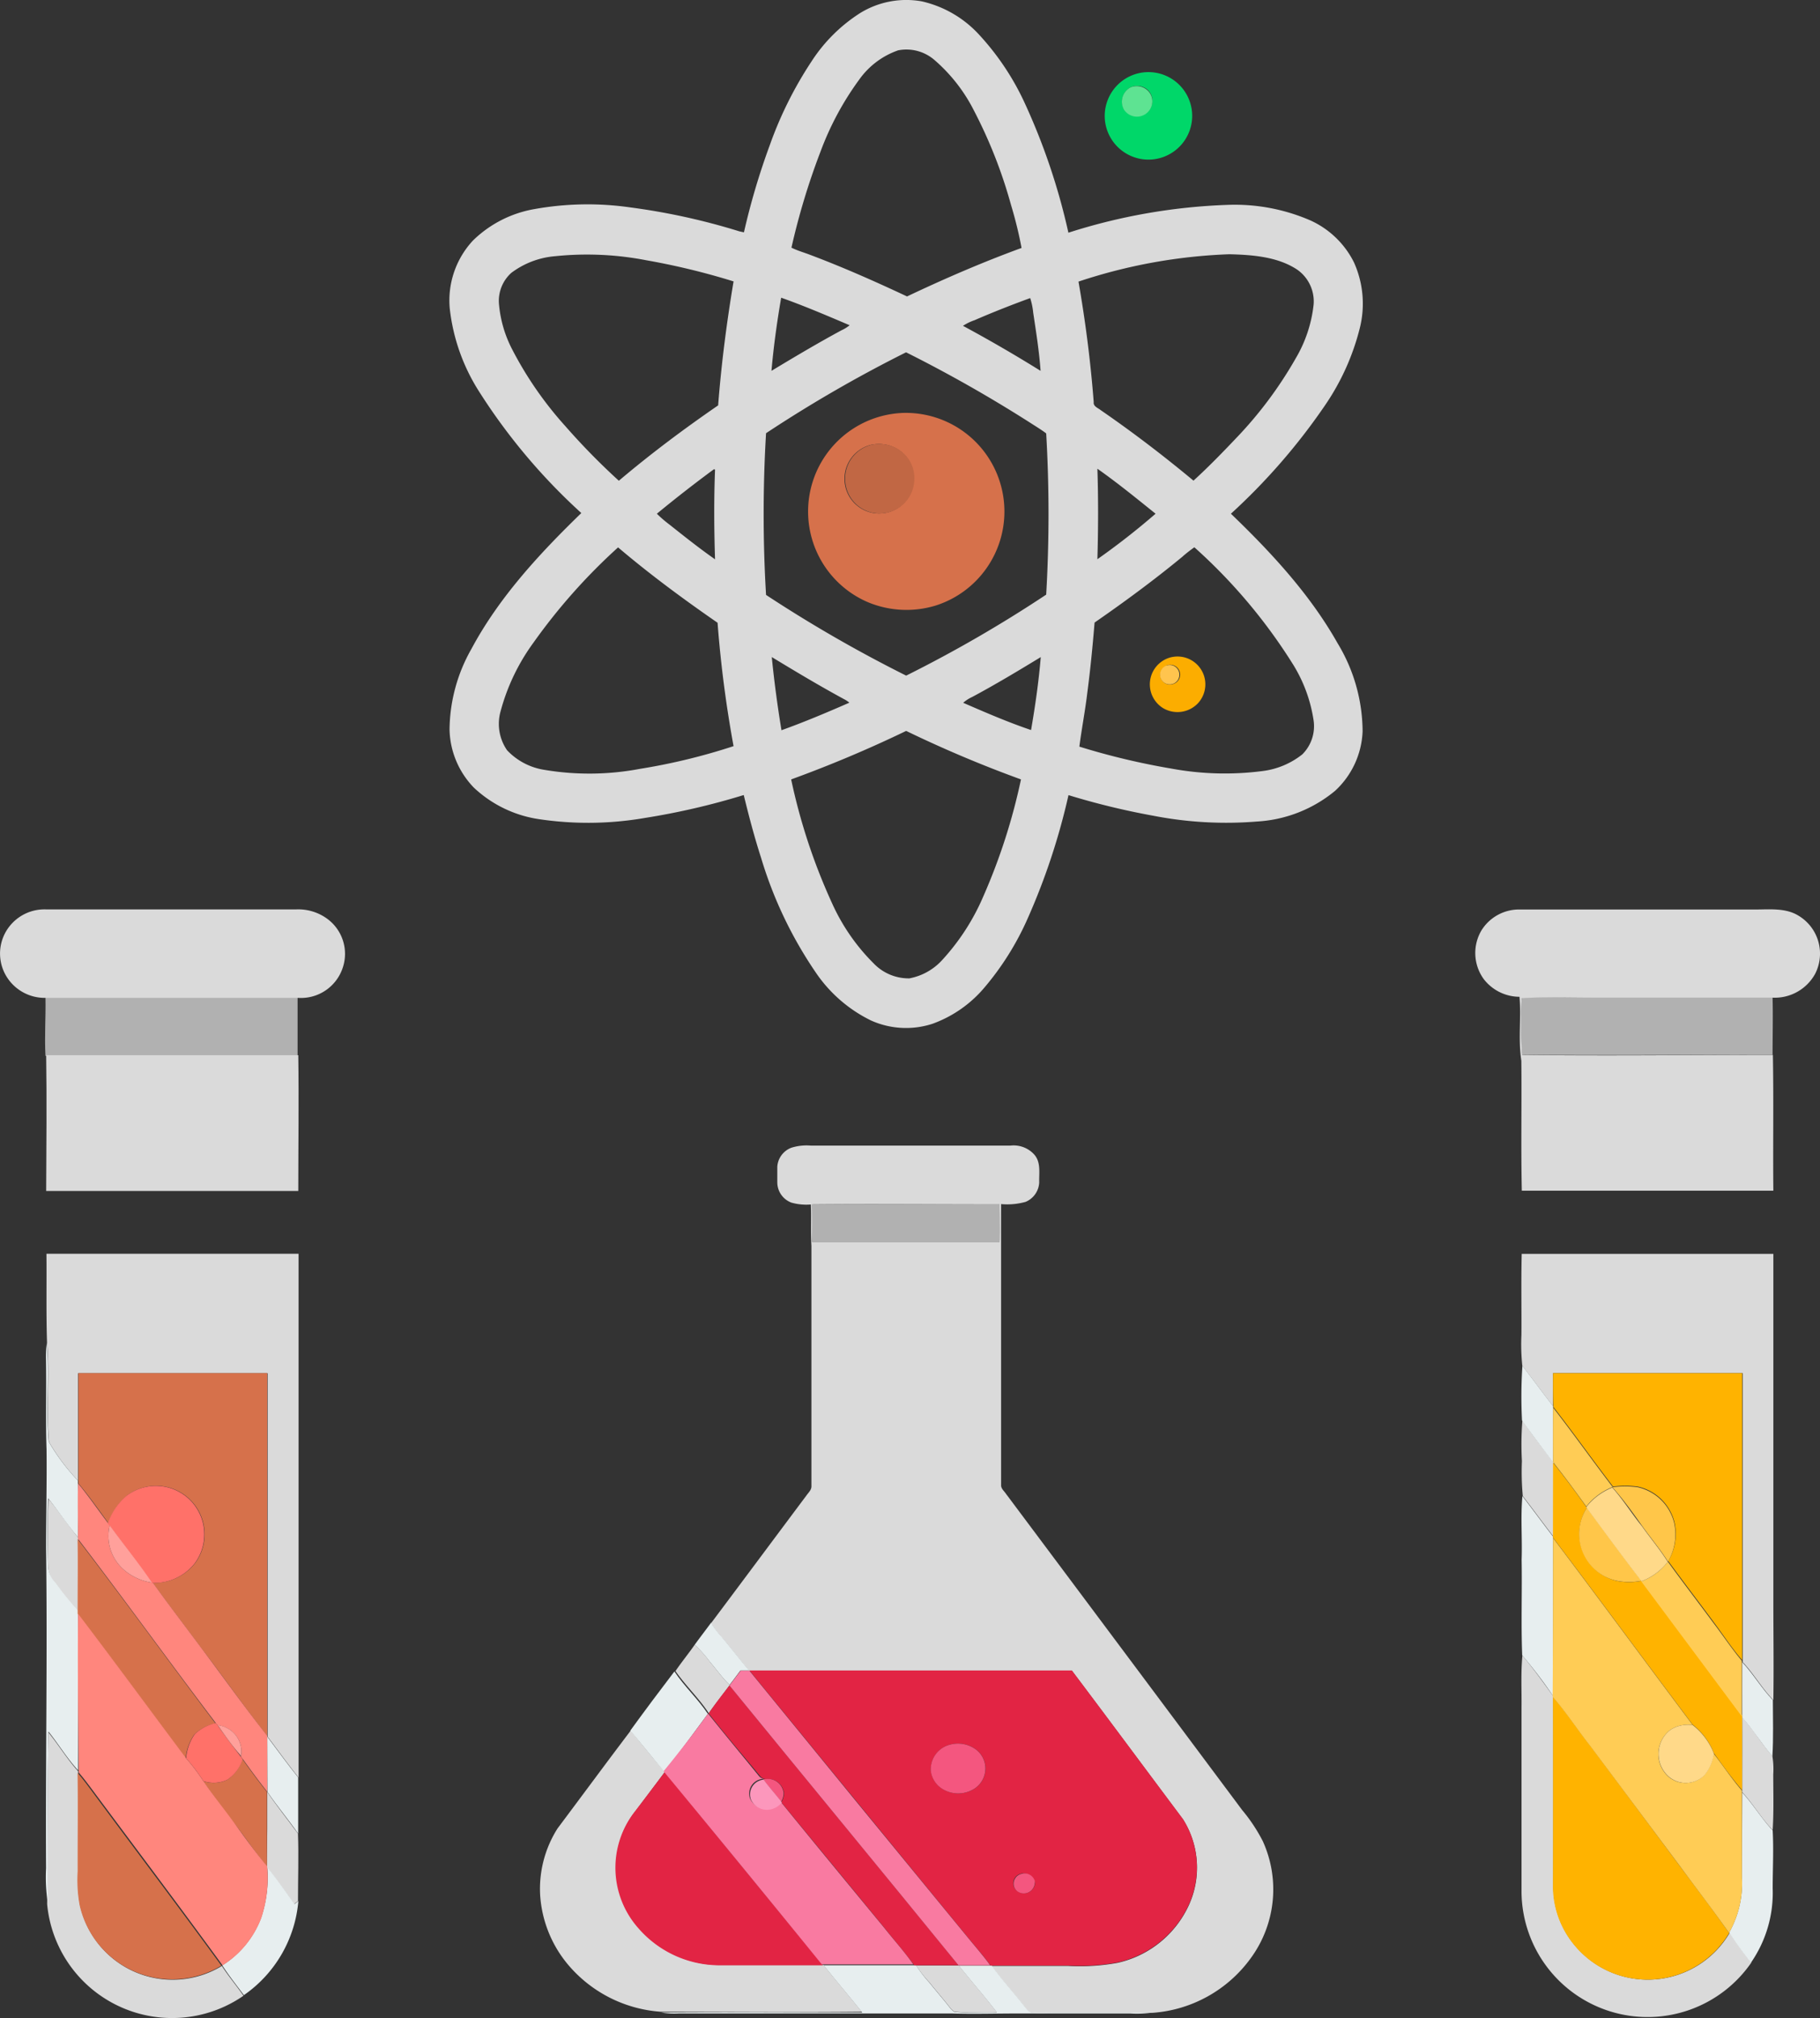
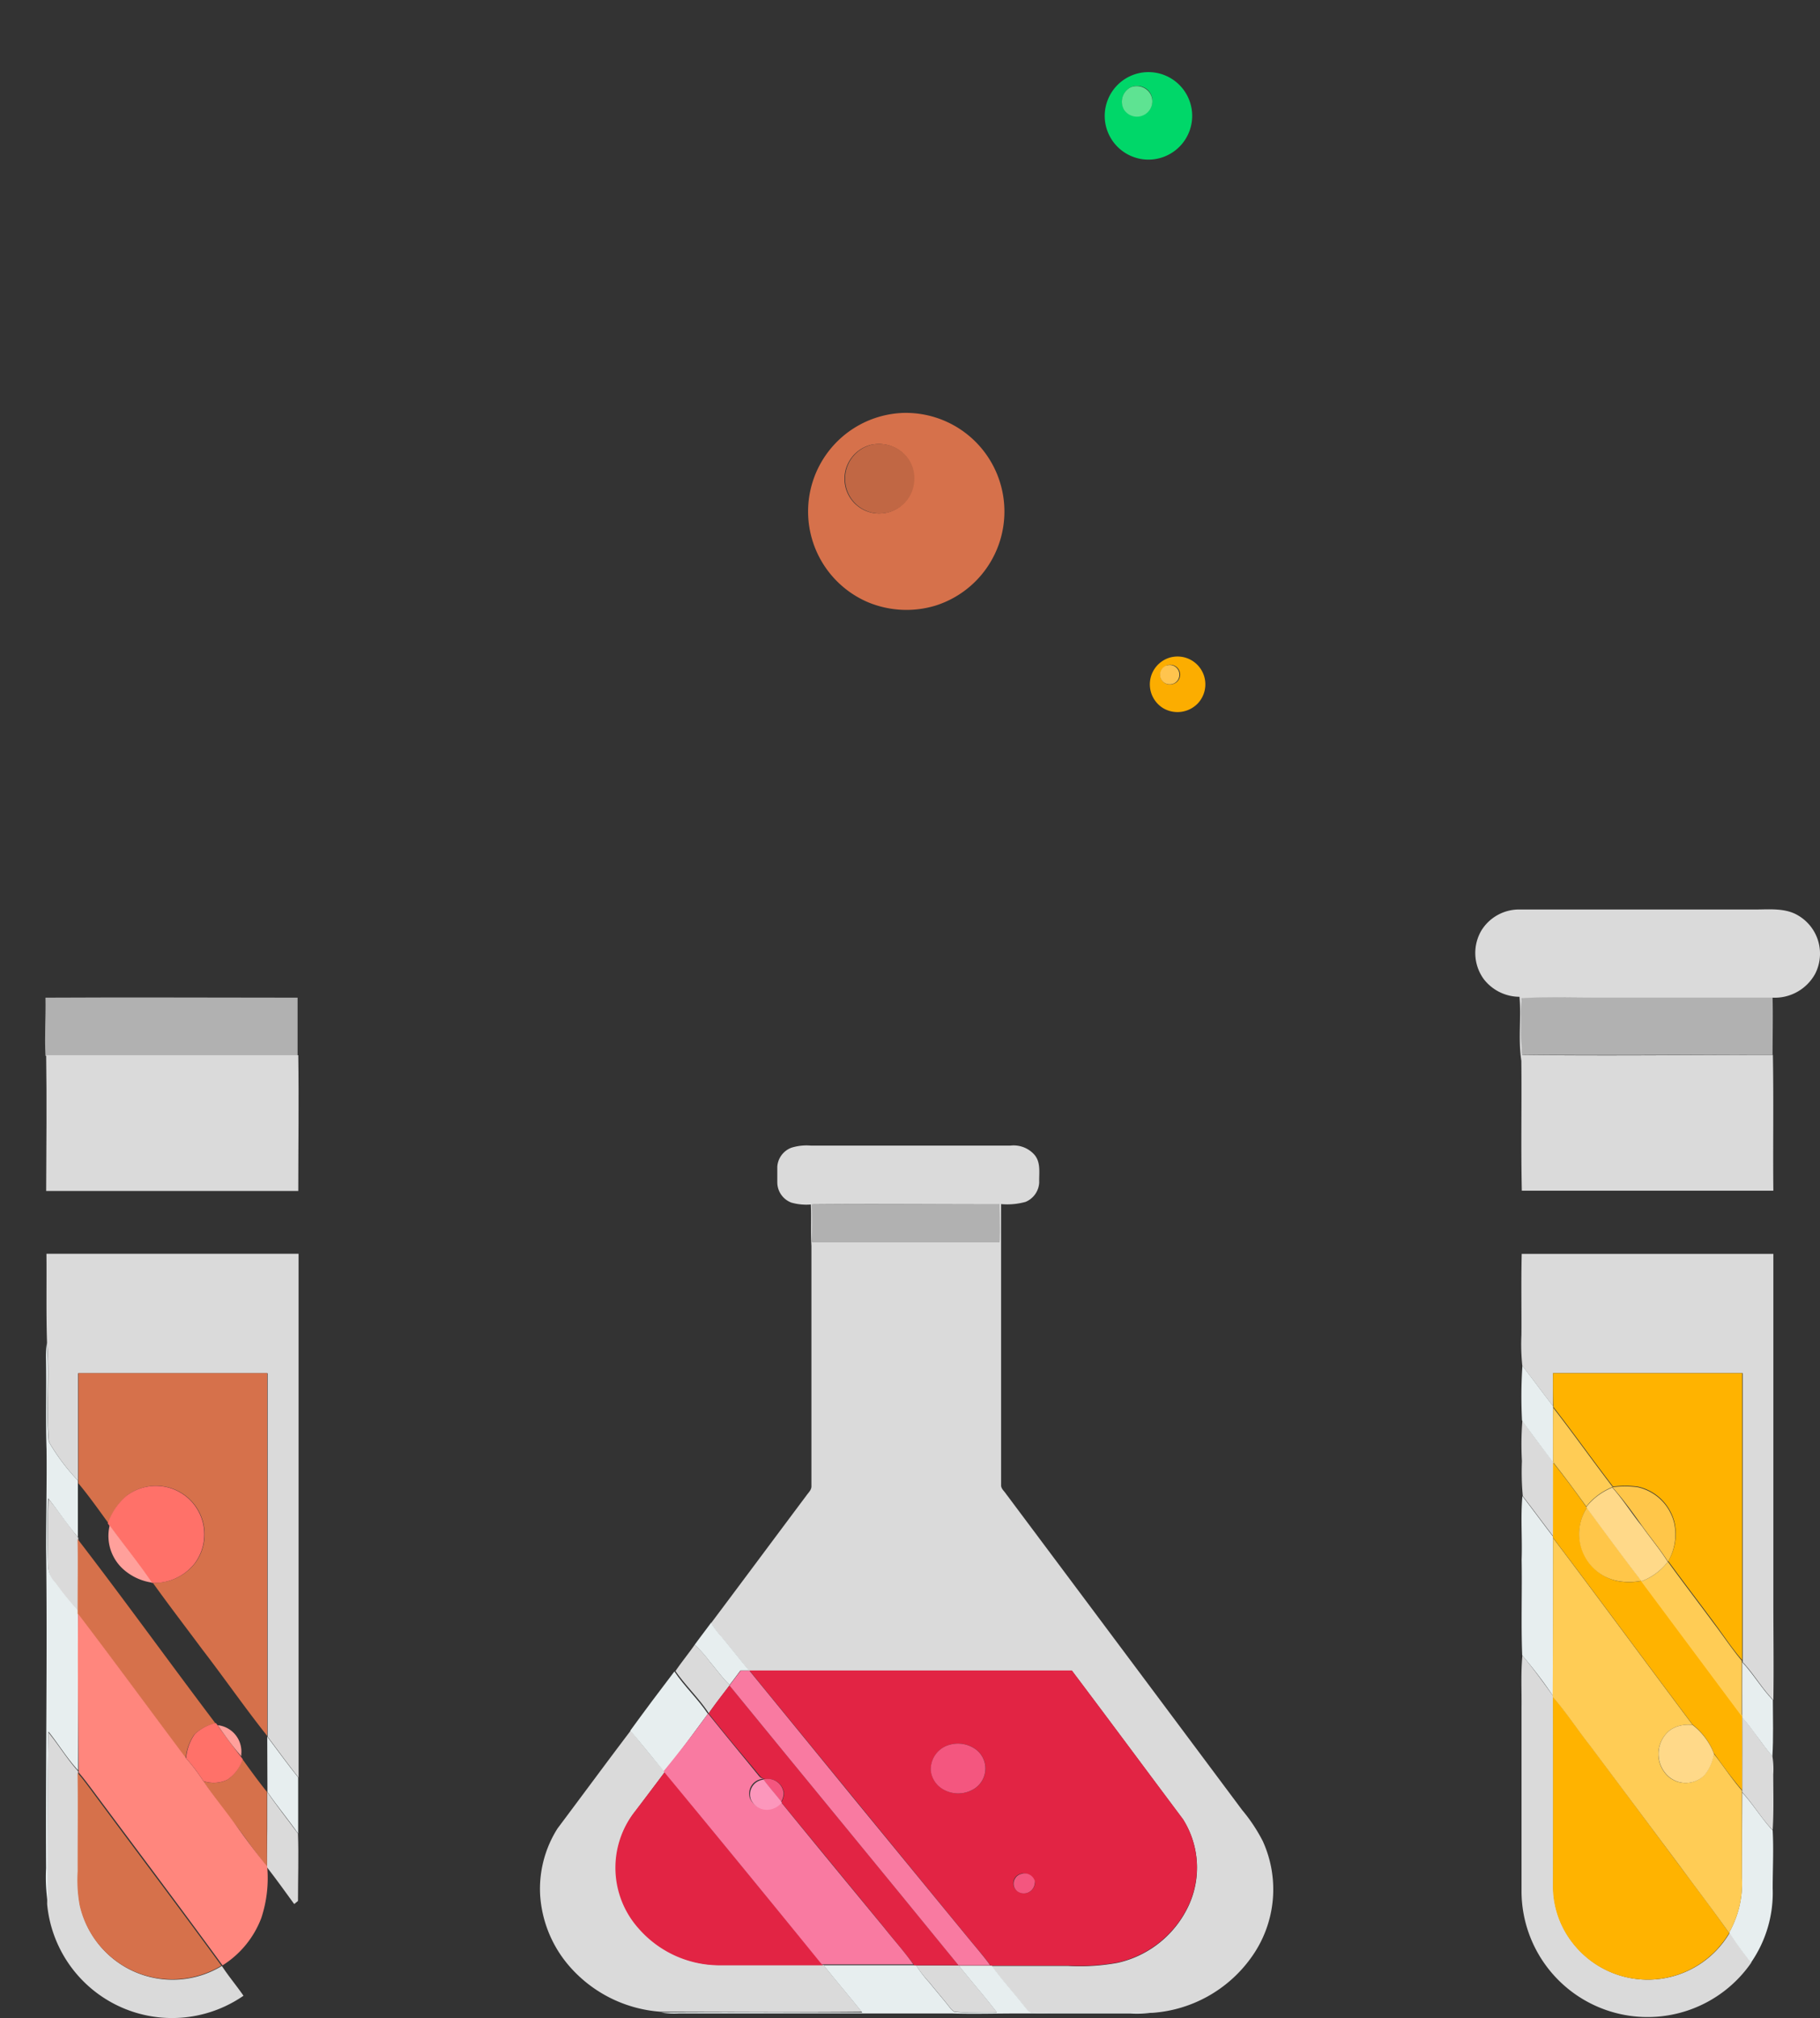
<svg xmlns="http://www.w3.org/2000/svg" id="Слой_1" data-name="Слой 1" viewBox="0 0 187.69 208.05">
  <rect x="0" y="0" width="187.69" height="208.05" fill="#333333" stroke="none" />
  <defs>
    <style>.cls-1{fill:#b1b1b1;}.cls-2{fill:#dadada;}.cls-3{fill:#e7eeef;}.cls-4{fill:#d6714b;}.cls-5{fill:#ffb300;}.cls-6{fill:#fc5;}.cls-7{fill:#ff867d;}.cls-8{fill:#ff7169;}.cls-9{fill:#ffc649;}.cls-10{fill:#ffd989;}.cls-11{fill:#ffa09b;}.cls-12{fill:#00d769;}.cls-13{fill:#5ee392;}.cls-14{fill:#c16744;}.cls-15{fill:#fcad00;}.cls-16{fill:#ffc44e;}.cls-17{fill:#e22444;}.cls-18{fill:#f97aa1;}.cls-19{fill:#f4567f;}.cls-20{fill:#fc97bc;}</style>
  </defs>
  <g id="OBJECTS">
    <path class="cls-1" d="M134.69,223c8.68-.05,17.35,0,26,0v6h-26C134.58,227,134.73,225,134.69,223Z" transform="translate(-130 -120.15)" />
    <path class="cls-1" d="M286.93,223c2.38-.13,4.77,0,7.16-.05H312.8c.05,2,0,4,0,5.94-8.62,0-17.24.06-25.85,0A42.88,42.88,0,0,1,286.93,223Z" transform="translate(-130 -120.15)" />
-     <path class="cls-2" d="M130.48,216.43a4.59,4.59,0,0,1,4.28-2.53h25.78a5.06,5.06,0,0,1,3.25,1,4.48,4.48,0,0,1,1.56,5,4.54,4.54,0,0,1-4.64,3.12h-26a4.62,4.62,0,0,1-3.83-1.89A4.53,4.53,0,0,1,130.48,216.43Z" transform="translate(-130 -120.15)" />
    <path class="cls-2" d="M282.78,216.06a4.57,4.57,0,0,1,4-2.15h24.27c1.47,0,3.08-.18,4.41.63a4.56,4.56,0,0,1,1.73,6A4.75,4.75,0,0,1,312.8,223H294.09c-2.39,0-4.78-.08-7.16.05a42.31,42.31,0,0,0,.05,5.85c8.61.11,17.23,0,25.85,0,.09,4.68,0,9.36.05,14H286.94c-.1-4.46,0-8.93-.05-13.4-.34-2.18,0-4.4-.19-6.59a4.68,4.68,0,0,1-3.69-1.83A4.58,4.58,0,0,1,282.78,216.06Z" transform="translate(-130 -120.15)" />
    <path class="cls-2" d="M134.76,228.93h26c.07,4.68,0,9.37,0,14h-26C134.78,238.28,134.83,233.6,134.76,228.93Z" transform="translate(-130 -120.15)" />
    <path class="cls-2" d="M134.79,249.4h26v54c-1.1-1.38-2.13-2.8-3.19-4.21V261.72H138.05V272.8a21.33,21.33,0,0,1-3-4c-.31-3.39.11-6.83-.2-10.23C134.75,255.5,134.82,252.45,134.79,249.4Z" transform="translate(-130 -120.15)" />
    <path class="cls-2" d="M286.93,249.41h25.95v35.67c0,3.45.05,6.89,0,10.33-1.18-1.2-2-2.68-3.16-3.91V261.71H290.16v3.41c-1.07-1.38-2.1-2.79-3.17-4.18a21.26,21.26,0,0,1-.09-3.19C286.92,255,286.86,252.19,286.93,249.41Z" transform="translate(-130 -120.15)" />
    <path class="cls-2" d="M287,266.58c1,1.48,2.13,2.89,3.21,4.34v7.65c-1.07-1.39-2.1-2.8-3.17-4.19a27.21,27.21,0,0,1-.09-3.61A30.88,30.88,0,0,1,287,266.58Z" transform="translate(-130 -120.15)" />
    <path class="cls-2" d="M135,274.67c1.07,1.28,2,2.7,3.07,4v7.63a31.35,31.35,0,0,1-2.3-2.84,2.77,2.77,0,0,1-.8-1.8C134.91,279.31,134.9,277,135,274.67Z" transform="translate(-130 -120.15)" />
    <path class="cls-2" d="M287,290.82c1.14,1.34,2.16,2.78,3.19,4.2v19.77a9.51,9.51,0,0,0,2.3,6,9.78,9.78,0,0,0,15.87-1.36v-.07a36.14,36.14,0,0,0,2.25,3.11,13,13,0,0,1-23.7-7.22V296.17C286.93,294.36,286.83,292.59,287,290.82Z" transform="translate(-130 -120.15)" />
    <path class="cls-2" d="M309.67,297.18c1.14,1.27,2,2.75,3.11,4a8.38,8.38,0,0,1,.09,1.87c0,1.92.06,3.85-.06,5.76-1.17-1.2-2-2.67-3.14-3.9v-.2C309.67,302.22,309.68,299.7,309.67,297.18Z" transform="translate(-130 -120.15)" />
    <path class="cls-2" d="M135,298.75c1.06,1.3,1.92,2.74,3.06,4v10.33a14.56,14.56,0,0,0,.2,3.49,9.77,9.77,0,0,0,14.62,6.25h0c.69,1.06,1.49,2,2.23,3.07a12.94,12.94,0,0,1-20.25-9.46C135,310.5,134.84,304.62,135,298.75Z" transform="translate(-130 -120.15)" />
    <path class="cls-2" d="M157.56,304.88c1,1.47,2.12,2.86,3.17,4.3.08,2.31,0,4.63,0,6.94l-.39.32c-.93-1.28-1.85-2.56-2.82-3.81v-.08Q157.58,308.73,157.56,304.88Z" transform="translate(-130 -120.15)" />
    <path class="cls-3" d="M134.83,258.55c.31,3.4-.11,6.84.2,10.23a21.33,21.33,0,0,0,3,4v5.83c-1.09-1.26-2-2.68-3.07-4-.07,2.32-.06,4.64,0,6.95a2.77,2.77,0,0,0,.8,1.8,31.35,31.35,0,0,0,2.3,2.84v16.46c-1.14-1.23-2-2.67-3.06-4-.14,5.87,0,11.75-.08,17.62a17.38,17.38,0,0,1-.17-3.53c-.06-11,.15-22,0-33,0-3.4.09-6.79.05-10.19-.11-3.11,0-6.22-.06-9.33A11.83,11.83,0,0,1,134.83,258.55Z" transform="translate(-130 -120.15)" />
    <path class="cls-3" d="M287,260.94c1.07,1.39,2.1,2.8,3.17,4.18v5.8c-1.08-1.45-2.18-2.86-3.21-4.34A48.24,48.24,0,0,1,287,260.94Z" transform="translate(-130 -120.15)" />
    <path class="cls-3" d="M287,274.38c1.07,1.39,2.1,2.8,3.17,4.19V295a46.47,46.47,0,0,0-3.19-4.2c-.13-3.28,0-6.58-.06-9.86C287,278.77,286.8,276.57,287,274.38Z" transform="translate(-130 -120.15)" />
    <path class="cls-3" d="M309.67,291.5c1.15,1.23,2,2.71,3.16,3.91,0,1.93.07,3.87-.05,5.8-1.12-1.28-2-2.76-3.11-4V297C309.67,295.19,309.66,293.35,309.67,291.5Z" transform="translate(-130 -120.15)" />
    <path class="cls-3" d="M157.56,299.18c1.06,1.41,2.09,2.83,3.19,4.21v5.79c-1-1.44-2.17-2.83-3.17-4.3C157.57,303,157.56,301.08,157.56,299.18Z" transform="translate(-130 -120.15)" />
    <path class="cls-3" d="M309.67,304.94c1.14,1.23,2,2.7,3.14,3.9.11,2,0,4,0,6a12.62,12.62,0,0,1-2.24,7.64,36.14,36.14,0,0,1-2.25-3.11,10.25,10.25,0,0,0,1.31-5.63Q309.66,309.32,309.67,304.94Z" transform="translate(-130 -120.15)" />
-     <path class="cls-3" d="M157.56,312.63c1,1.25,1.89,2.53,2.82,3.81l.39-.32a13.15,13.15,0,0,1-5.62,9.71c-.74-1-1.54-2-2.23-3.07a9.91,9.91,0,0,0,4-4.89A13,13,0,0,0,157.56,312.63Z" transform="translate(-130 -120.15)" />
    <path class="cls-4" d="M138.05,261.71h19.51v37.4c-2.31-2.91-4.45-6-6.7-8.92-1.7-2.29-3.44-4.55-5.1-6.87a5.29,5.29,0,0,0,4.34-2,5,5,0,0,0-7-7,6.4,6.4,0,0,0-1.92,2.85c-1-1.37-2-2.79-3.1-4.11V261.71Z" transform="translate(-130 -120.15)" />
    <path class="cls-4" d="M138,278.81c4.82,6.26,9.44,12.68,14.22,19a4.56,4.56,0,0,0-2.17,1.14,5,5,0,0,0-.9,2.49c-3.71-5-7.38-10-11.14-14.9v-.25C138,283.77,138.05,281.29,138,278.81Z" transform="translate(-130 -120.15)" />
    <path class="cls-4" d="M153.47,303.61A4,4,0,0,0,155,301.5c.82,1.14,1.65,2.28,2.53,3.38v7.67c-1.21-1.41-2.23-3-3.37-4.43s-2.19-2.88-3.22-4.36A3.27,3.27,0,0,0,153.47,303.61Z" transform="translate(-130 -120.15)" />
    <path class="cls-4" d="M138,302.91c.46.53.88,1.09,1.3,1.65,4.5,6.09,9.08,12.12,13.53,18.23a9.79,9.79,0,0,1-14.62-6.25,14.56,14.56,0,0,1-.2-3.49C138,309.67,138.05,306.29,138,302.91Z" transform="translate(-130 -120.15)" />
    <path class="cls-5" d="M290.16,261.71h19.51V291.3c-1.1-1.26-2-2.67-3-4-1.54-2.08-3.11-4.13-4.63-6.22a5.5,5.5,0,0,0,.62-4.08,5,5,0,0,0-3.77-3.6,9.82,9.82,0,0,0-2.54,0c-2.08-2.71-4.06-5.51-6.16-8.21v-.13C290.15,264,290.15,262.85,290.16,261.71Z" transform="translate(-130 -120.15)" />
    <path class="cls-5" d="M290.16,270.92c1.18,1.49,2.32,3,3.43,4.58l.06.08a5,5,0,0,0,3.07,7.54,6.49,6.49,0,0,0,2.56,0L309.66,297v7.7c-1.05-1.21-2-2.54-2.92-3.82a6.88,6.88,0,0,0-2.18-2.93c-4.82-6.42-9.57-12.89-14.41-19.29v-.13C290.15,276,290.16,273.47,290.16,270.92Z" transform="translate(-130 -120.15)" />
    <path class="cls-5" d="M290.15,295.08c1.4,1.6,2.56,3.4,3.88,5.07l9.14,12.28c1.72,2.32,3.49,4.61,5.15,7a9.78,9.78,0,0,1-13.4,3.44,9.66,9.66,0,0,1-2.47-2.08,9.51,9.51,0,0,1-2.3-6Q290.17,304.94,290.15,295.08Z" transform="translate(-130 -120.15)" />
    <path class="cls-6" d="M290.16,265.25c2.1,2.7,4.08,5.5,6.16,8.21h-.05a6.47,6.47,0,0,0-2.68,2c-1.11-1.55-2.25-3.09-3.43-4.58C290.15,269,290.15,267.14,290.16,265.25Z" transform="translate(-130 -120.15)" />
    <path class="cls-6" d="M290.16,278.7c4.84,6.4,9.59,12.87,14.41,19.29a3.38,3.38,0,0,0-2.28.47,3.13,3.13,0,0,0-.65,4.38,3,3,0,0,0,.45.49,2.73,2.73,0,0,0,3.63-.14,4.33,4.33,0,0,0,1-2.27c1,1.28,1.87,2.61,2.92,3.82v9a10.25,10.25,0,0,1-1.31,5.63v.07c-1.66-2.36-3.43-4.65-5.15-7L294,300.15c-1.32-1.67-2.48-3.47-3.88-5.07V295C290.16,289.58,290.15,284.14,290.16,278.7Z" transform="translate(-130 -120.15)" />
    <path class="cls-6" d="M302,281.14h0c1.52,2.09,3.09,4.14,4.63,6.22,1,1.31,1.93,2.72,3,4v5.74l-10.38-13.93A6,6,0,0,0,302,281.14Z" transform="translate(-130 -120.15)" />
-     <path class="cls-7" d="M138.05,273.07c1.09,1.32,2.07,2.74,3.1,4.11l.16.22a4.62,4.62,0,0,0,1.6,4.69,5.64,5.64,0,0,0,2.76,1.21h.09c1.66,2.32,3.4,4.58,5.1,6.87,2.25,3,4.39,6,6.7,8.92v5.77c-.88-1.1-1.71-2.24-2.53-3.38l-.18-.24a2.74,2.74,0,0,0-2.19-3.2l-.2,0-.2-.25c-4.78-6.29-9.4-12.71-14.22-19v-.18C138.05,276.78,138,274.93,138.05,273.07Z" transform="translate(-130 -120.15)" />
    <path class="cls-7" d="M138.05,286.51c3.76,4.93,7.43,9.94,11.14,14.9a19.34,19.34,0,0,1,1.78,2.35c1,1.48,2.16,2.9,3.22,4.36s2.16,3,3.37,4.43v.08a13.12,13.12,0,0,1-.61,5.24,9.91,9.91,0,0,1-4,4.89h0c-4.45-6.11-9-12.14-13.53-18.23-.42-.56-.84-1.12-1.3-1.65v-.19C138.05,297.32,138,291.92,138.05,286.51Z" transform="translate(-130 -120.15)" />
    <path class="cls-8" d="M143.07,274.33a5,5,0,0,1,7,7,5.29,5.29,0,0,1-4.34,2h-.09c-1.39-2-2.9-3.94-4.36-5.9l-.16-.22A6.41,6.41,0,0,1,143.07,274.33Z" transform="translate(-130 -120.15)" />
    <path class="cls-8" d="M152.26,297.78l.2.25c.77,1.09,1.57,2.18,2.39,3.23l.18.24a4,4,0,0,1-1.56,2.11,3.29,3.29,0,0,1-2.5.15,18.6,18.6,0,0,0-1.78-2.35,5,5,0,0,1,.9-2.49A4.56,4.56,0,0,1,152.26,297.78Z" transform="translate(-130 -120.15)" />
    <path class="cls-9" d="M296.32,273.46a9.82,9.82,0,0,1,2.54,0,5,5,0,0,1,3.77,3.6,5.5,5.5,0,0,1-.62,4.08h0c-.8-1.28-1.78-2.43-2.65-3.66s-1.95-2.75-3.07-4Z" transform="translate(-130 -120.15)" />
    <path class="cls-9" d="M292.94,279.25a5,5,0,0,1,.71-3.67c1.87,2.51,3.71,5.05,5.63,7.53a6.49,6.49,0,0,1-2.56,0A4.92,4.92,0,0,1,292.94,279.25Z" transform="translate(-130 -120.15)" />
    <path class="cls-10" d="M293.59,275.5a6.47,6.47,0,0,1,2.68-2c1.12,1.25,2,2.68,3.07,4,.87,1.23,1.85,2.38,2.65,3.66a6.12,6.12,0,0,1-2.71,2c-1.92-2.48-3.76-5-5.63-7.53Z" transform="translate(-130 -120.15)" />
    <path class="cls-10" d="M302.29,298.46a3.38,3.38,0,0,1,2.28-.47,6.88,6.88,0,0,1,2.18,2.93,4.33,4.33,0,0,1-1,2.27,2.73,2.73,0,0,1-3.63.14,3.13,3.13,0,0,1-.32-4.42A3.49,3.49,0,0,1,302.29,298.46Z" transform="translate(-130 -120.15)" />
    <path class="cls-11" d="M142.91,282.09a4.62,4.62,0,0,1-1.6-4.69c1.46,2,3,3.89,4.36,5.9A5.64,5.64,0,0,1,142.91,282.09Z" transform="translate(-130 -120.15)" />
    <path class="cls-11" d="M152.46,298a2.74,2.74,0,0,1,2.42,3l0,.2C154,300.21,153.23,299.12,152.46,298Z" transform="translate(-130 -120.15)" />
-     <path class="cls-2" d="M218.73,121.48a9.07,9.07,0,0,1,6.33-1.19,11.46,11.46,0,0,1,5.86,3.38,27,27,0,0,1,4.8,7.2,66,66,0,0,1,4.46,13.27,60.43,60.43,0,0,1,16.44-2.87,19.58,19.58,0,0,1,8.51,1.6,9.31,9.31,0,0,1,4.49,4.31,10.35,10.35,0,0,1,.62,6.76A24.68,24.68,0,0,1,266.6,162a63.89,63.89,0,0,1-9.66,11.11c4.16,4,8.15,8.3,11,13.35a17.66,17.66,0,0,1,2.58,9.08,8.81,8.81,0,0,1-2.83,6.13,13.84,13.84,0,0,1-8.05,3.17,39.39,39.39,0,0,1-10.73-.6,76.41,76.41,0,0,1-8.72-2.12A68.18,68.18,0,0,1,236,214.79a29.21,29.21,0,0,1-4.55,7.25,12.62,12.62,0,0,1-5.28,3.65,8.81,8.81,0,0,1-6.35-.34,14.64,14.64,0,0,1-5.73-5,42.53,42.53,0,0,1-5.6-11.76c-.69-2.14-1.26-4.3-1.79-6.48a74,74,0,0,1-10.18,2.36,34.34,34.34,0,0,1-10.85.14,12.46,12.46,0,0,1-6.79-3.25,8.87,8.87,0,0,1-2.52-6,17.1,17.1,0,0,1,2.26-8.32c2.85-5.32,7-9.8,11.33-14a61.33,61.33,0,0,1-10.52-12.49,20,20,0,0,1-3.05-8.61,9.07,9.07,0,0,1,2.4-7,12,12,0,0,1,6.36-3.24,31,31,0,0,1,9.85-.17A67.74,67.74,0,0,1,206.25,144l.47.1a72.58,72.58,0,0,1,2.67-9,39.67,39.67,0,0,1,4.3-8.62A16.58,16.58,0,0,1,218.73,121.48Zm3.89,3.86a8.24,8.24,0,0,0-4,3,30.46,30.46,0,0,0-4,7.43,71.57,71.57,0,0,0-3,9.91c.63.32,1.31.5,2,.77,3.37,1.27,6.66,2.73,9.92,4.26,3.86-1.83,7.79-3.53,11.81-5a42.28,42.28,0,0,0-1.09-4.44,49.42,49.42,0,0,0-3.83-9.74,17,17,0,0,0-4-5.14A4.42,4.42,0,0,0,222.62,125.34Zm-35.35,21.22a8.7,8.7,0,0,0-4.54,1.72,3.88,3.88,0,0,0-1.28,3.12,12.42,12.42,0,0,0,1.37,4.77,37.5,37.5,0,0,0,5.48,7.91,69.84,69.84,0,0,0,5.52,5.63c3.27-2.77,6.71-5.34,10.24-7.77.33-4.28.88-8.54,1.59-12.78a73.27,73.27,0,0,0-9-2.18,32.08,32.08,0,0,0-9.38-.42Zm53.95,2.62c.72,4.11,1.25,8.26,1.57,12.42-.06.45.44.6.72.83,3.3,2.27,6.49,4.71,9.57,7.27,1.58-1.44,3.09-3,4.55-4.54a41.63,41.63,0,0,0,6-8.08,13.81,13.81,0,0,0,1.84-5.54,4,4,0,0,0-1.69-3.59c-2-1.33-4.59-1.53-7-1.59a55.4,55.4,0,0,0-15.56,2.82Zm-30.66,1.66c-.43,2.5-.78,5-1,7.54,2.37-1.43,4.76-2.85,7.2-4.17a4,4,0,0,0,.86-.53c-2.35-1-4.69-2-7.06-2.84Zm19.94,2.32a5.25,5.25,0,0,0-1.19.58q4.08,2.2,8,4.64c-.14-2-.46-4-.76-6a7,7,0,0,0-.31-1.5c-1.92.7-3.85,1.46-5.74,2.28ZM209,164.81a140.47,140.47,0,0,0,0,16.67,140.83,140.83,0,0,0,14.45,8.32,134.62,134.62,0,0,0,14.44-8.35,144,144,0,0,0,0-16.62c-.54-.41-1.13-.76-1.7-1.13a141.6,141.6,0,0,0-12.75-7.23A138,138,0,0,0,209,164.81Zm-5.37,3.71q-3,2.21-5.89,4.59a12.58,12.58,0,0,0,1.3,1.12c1.54,1.22,3.08,2.45,4.7,3.58-.1-3.09-.12-6.17,0-9.25Zm39.54-.05c.1,3.11.09,6.22,0,9.33a75.53,75.53,0,0,0,6-4.69c-2-1.61-3.94-3.19-6-4.64ZM185,186.42a21.27,21.27,0,0,0-3.36,7,4.78,4.78,0,0,0,.65,4.07,6.69,6.69,0,0,0,3.71,2,28,28,0,0,0,10-.08,62.83,62.83,0,0,0,9.65-2.34A120.79,120.79,0,0,1,204,184.35c-3.53-2.44-7-5-10.26-7.77A60.36,60.36,0,0,0,185,186.42ZM252,177.49c-2.93,2.42-6,4.68-9.12,6.84-.2,2.41-.43,4.83-.75,7.23-.22,1.87-.58,3.71-.82,5.56a73.26,73.26,0,0,0,9.47,2.26,30.25,30.25,0,0,0,9.4.26,8.21,8.21,0,0,0,4.12-1.72,4.09,4.09,0,0,0,1.17-3.48,15.16,15.16,0,0,0-2.09-5.74,56,56,0,0,0-10.21-12.13,14.94,14.94,0,0,0-1.18.92Zm-42.41,10.39c.25,2.53.59,5.05,1,7.55,2.37-.85,4.69-1.83,7-2.84a2.63,2.63,0,0,0-.52-.35c-2.53-1.37-5-2.85-7.49-4.36ZM230.26,192a3.8,3.8,0,0,0-.93.6c2.3,1,4.61,2,7,2.81.43-2.49.79-5,1-7.52C235,189.31,232.67,190.71,230.26,192Zm-18.67,8.5a60.9,60.9,0,0,0,4.21,12.75,20.76,20.76,0,0,0,4.31,6.23,5,5,0,0,0,3.67,1.53,6.09,6.09,0,0,0,3.43-1.94,23.12,23.12,0,0,0,4.19-6.5,61.58,61.58,0,0,0,3.89-12.07,125.24,125.24,0,0,1-11.84-5A128.28,128.28,0,0,1,211.59,200.5Z" transform="translate(-130 -120.15)" />
    <path class="cls-12" d="M247.42,127.7a4.51,4.51,0,1,1-3.48,4.76A4.52,4.52,0,0,1,247.42,127.7Zm-.79,1.44a1.66,1.66,0,0,0-.74,2.22,1.59,1.59,0,0,0,2.19.52,1.61,1.61,0,0,0,.52-.52,1.54,1.54,0,0,0-.31-2A1.63,1.63,0,0,0,246.63,129.14Z" transform="translate(-130 -120.15)" />
    <path class="cls-13" d="M246.63,129.14a1.64,1.64,0,0,1,1.66.28,1.54,1.54,0,0,1,.31,2,1.59,1.59,0,0,1-2.19.52,1.61,1.61,0,0,1-.52-.52,1.67,1.67,0,0,1,.68-2.25Z" transform="translate(-130 -120.15)" />
    <path class="cls-4" d="M222.84,162.73a10.17,10.17,0,0,1,3.64,19.85,10.34,10.34,0,0,1-7-.36,10.17,10.17,0,0,1,3.4-19.49Zm-3,3.27a3.61,3.61,0,0,0-2.68,4.22,3.57,3.57,0,0,0,7.07-.65,3.47,3.47,0,0,0-2-3.29,3.69,3.69,0,0,0-2.36-.28Z" transform="translate(-130 -120.15)" />
    <path class="cls-14" d="M219.87,166a3.74,3.74,0,0,1,2.42.28,3.47,3.47,0,0,1,2,3.29,3.57,3.57,0,0,1-7.07.65A3.61,3.61,0,0,1,219.87,166Z" transform="translate(-130 -120.15)" />
    <path class="cls-15" d="M250.46,188a2.87,2.87,0,0,1,3.07,4.66,2.91,2.91,0,0,1-3.57.5,2.88,2.88,0,0,1,.5-5.16Zm-.16.79a1,1,0,1,0,.78,1.84,1,1,0,1,0-.78-1.87Z" transform="translate(-130 -120.15)" />
    <path class="cls-16" d="M250.3,188.76a1,1,0,1,1-.41.27A.87.87,0,0,1,250.3,188.76Z" transform="translate(-130 -120.15)" />
    <path class="cls-1" d="M213.76,244.31c6.12-.06,12.25,0,18.37,0h1c0,1.29.07,2.58,0,3.87H213.77C213.72,246.89,213.71,245.6,213.76,244.31Z" transform="translate(-130 -120.15)" />
    <path class="cls-2" d="M211.61,238.47a5.23,5.23,0,0,1,2-.22H234.2a2.87,2.87,0,0,1,2.4.86c.78.81.54,1.95.57,2.94a2.29,2.29,0,0,1-1.4,2,7,7,0,0,1-2.53.23v29c0,.34.31.58.49.85q12.2,16.31,24.37,32.62a17.2,17.2,0,0,1,2.13,3.21A12,12,0,0,1,259,322a13.71,13.71,0,0,1-10.1,5.65h-10c-.82,0-1.66.05-2.48,0-.37,0-.53-.36-.74-.58-1.12-1.43-2.36-2.78-3.42-4.25h7.9a21.78,21.78,0,0,0,5.1-.32,10.64,10.64,0,0,0,7.37-6,9.31,9.31,0,0,0-.63-8.79c-3.82-5.1-7.61-10.22-11.45-15.31H207.26c-.95-1.13-1.85-2.29-2.8-3.43a10.25,10.25,0,0,1-1.13-1.49c3.28-4.37,6.54-8.76,9.82-13.14.2-.3.55-.58.53-1V248.59c-.09-1.42,0-2.85-.06-4.27a5.63,5.63,0,0,1-2-.19,2.24,2.24,0,0,1-1.46-2.08v-1.63A2.25,2.25,0,0,1,211.61,238.47Zm2.15,5.84v3.87h19.32c.1-1.29,0-2.58,0-3.87h-1C226,244.31,219.88,244.25,213.76,244.31Z" transform="translate(-130 -120.15)" />
    <path class="cls-2" d="M201.64,289.71a12.19,12.19,0,0,1,1.62,1.82c.67.77,1.25,1.62,2,2.33h0c-.74,1-1.46,1.91-2.15,2.88v.05c-1-1.54-2.4-2.85-3.45-4.37C200.26,291.53,201,290.63,201.64,289.71Z" transform="translate(-130 -120.15)" />
    <path class="cls-2" d="M187.5,308.64c2.52-3.36,5-6.73,7.54-10.08,1.18,1.42,2.3,2.88,3.54,4.24h0c-1,1.36-2.06,2.74-3.09,4.12a9.39,9.39,0,0,0,.42,12,11.07,11.07,0,0,0,8.25,3.8h10.77c1.29,1.62,2.64,3.2,3.94,4.82-6.92.07-13.84,0-20.75,0a13.76,13.76,0,0,1-9.13-4.39,12.38,12.38,0,0,1-3.29-7.7A11.62,11.62,0,0,1,187.5,308.64Z" transform="translate(-130 -120.15)" />
    <path class="cls-2" d="M224.47,322.77h4.41c1.29,1.62,2.67,3.18,3.92,4.82-1,.06-1.92,0-2.88,0a9.54,9.54,0,0,1-1.51-.06,1.92,1.92,0,0,1-.46-.44c-.69-.88-1.42-1.72-2.12-2.59A13.27,13.27,0,0,1,224.47,322.77Z" transform="translate(-130 -120.15)" />
    <path class="cls-3" d="M201.64,289.71c.55-.76,1.13-1.51,1.69-2.27a10.25,10.25,0,0,0,1.13,1.49c.95,1.14,1.85,2.3,2.8,3.43h-.9c-.37.49-.74,1-1.12,1.48-.75-.71-1.33-1.56-2-2.33A13,13,0,0,0,201.64,289.71Z" transform="translate(-130 -120.15)" />
    <path class="cls-3" d="M195,298.56c1.49-2.05,3-4.07,4.55-6.1,1,1.52,2.43,2.83,3.45,4.37q-2.2,3-4.46,6C197.34,301.44,196.22,300,195,298.56Z" transform="translate(-130 -120.15)" />
    <path class="cls-3" d="M214.87,322.75h9.6a13,13,0,0,0,1.36,1.77c.7.87,1.43,1.71,2.12,2.59a1.92,1.92,0,0,0,.46.44,9.54,9.54,0,0,0,1.51.06h2.88c-1.25-1.64-2.63-3.2-3.92-4.82h3.4c1.06,1.47,2.3,2.82,3.42,4.25.21.22.37.57.74.58.82.07,1.66,0,2.48,0h10a11.73,11.73,0,0,1-2.37.1H234.94c-2.26,0-4.53.07-6.79,0H200a8,8,0,0,1-1.83-.1c6.91-.06,13.83,0,20.75,0-1.3-1.62-2.65-3.2-3.94-4.82Z" transform="translate(-130 -120.15)" />
    <path class="cls-17" d="M207.26,292.36h33.28c3.84,5.09,7.63,10.21,11.45,15.31a9.31,9.31,0,0,1,.63,8.79,10.64,10.64,0,0,1-7.37,6,21.78,21.78,0,0,1-5.1.32h-8c-.8-1.11-1.73-2.14-2.59-3.21l-22.25-27.18ZM228,300a2.62,2.62,0,0,0-2,2.71,2.54,2.54,0,0,0,1.26,1.9,3.11,3.11,0,0,0,3,.07,2.48,2.48,0,0,0,1.37-2.21,2.44,2.44,0,0,0-1.13-2.07A3.11,3.11,0,0,0,228,300Zm7.31,13.31a1,1,0,0,0-.8,1.17,1,1,0,0,0,.49.68,1.14,1.14,0,0,0,1.57-.37,1.11,1.11,0,0,0,.16-.44,1.09,1.09,0,0,0-1.12-1.06.84.84,0,0,0-.27,0Z" transform="translate(-130 -120.15)" />
    <path class="cls-17" d="M203.08,296.78c.69-1,1.41-1.93,2.15-2.88,7.86,9.63,15.78,19.22,23.62,28.85h-4.57c-.94-1.3-2-2.5-3-3.77-3.56-4.35-7.14-8.68-10.68-13v-.07a1.87,1.87,0,0,0,.25-.9,1.63,1.63,0,0,0-1.71-1.46.82.82,0,0,1-.75-.3C206.6,301.09,204.82,299,203.08,296.78Z" transform="translate(-130 -120.15)" />
    <path class="cls-17" d="M198.55,302.84q8.17,9.95,16.32,19.91H204.1a11.07,11.07,0,0,1-8.25-3.8,9.39,9.39,0,0,1-.42-12C196.49,305.58,197.51,304.2,198.55,302.84Z" transform="translate(-130 -120.15)" />
    <path class="cls-18" d="M205.26,293.86c.38-.49.75-1,1.12-1.48h.9q11.1,13.61,22.25,27.17c.86,1.07,1.79,2.1,2.59,3.21h-3.27c-7.84-9.63-15.76-19.22-23.62-28.85Z" transform="translate(-130 -120.15)" />
    <path class="cls-18" d="M203,296.83v-.05c1.74,2.17,3.52,4.31,5.27,6.46a.82.82,0,0,0,.75.3h-.4a1.52,1.52,0,0,0-1.35,1.67,1.3,1.3,0,0,0,.07.33,1.81,1.81,0,0,0,2.17,1,2.15,2.15,0,0,0,1-.65c3.54,4.35,7.12,8.68,10.68,13,1,1.27,2.09,2.47,3,3.77h-9.44q-8.13-10-16.32-19.91h0Q200.83,299.83,203,296.83Z" transform="translate(-130 -120.15)" />
    <path class="cls-19" d="M228,300a3.12,3.12,0,0,1,2.49.4,2.44,2.44,0,0,1,1.13,2.07,2.48,2.48,0,0,1-1.37,2.21,3.11,3.11,0,0,1-3-.07,2.54,2.54,0,0,1-1.26-1.9A2.62,2.62,0,0,1,228,300Z" transform="translate(-130 -120.15)" />
    <path class="cls-19" d="M209.1,303.54a1.63,1.63,0,0,1,1.71,1.46,1.9,1.9,0,0,1-.25.9c-.6-.79-1.28-1.52-1.86-2.32Z" transform="translate(-130 -120.15)" />
    <path class="cls-19" d="M235.34,313.33a1.09,1.09,0,0,1,1.37.71.93.93,0,0,1,0,.29,1.14,1.14,0,0,1-1.29,1,1.17,1.17,0,0,1-.44-.16,1,1,0,0,1-.29-1.38A1,1,0,0,1,235.34,313.33Z" transform="translate(-130 -120.15)" />
    <path class="cls-20" d="M207.42,305.61a1.53,1.53,0,0,1,1-1.93,1.94,1.94,0,0,1,.33-.07c.58.8,1.26,1.53,1.86,2.32V306a2.15,2.15,0,0,1-1,.65A1.81,1.81,0,0,1,207.42,305.61Z" transform="translate(-130 -120.15)" />
  </g>
</svg>